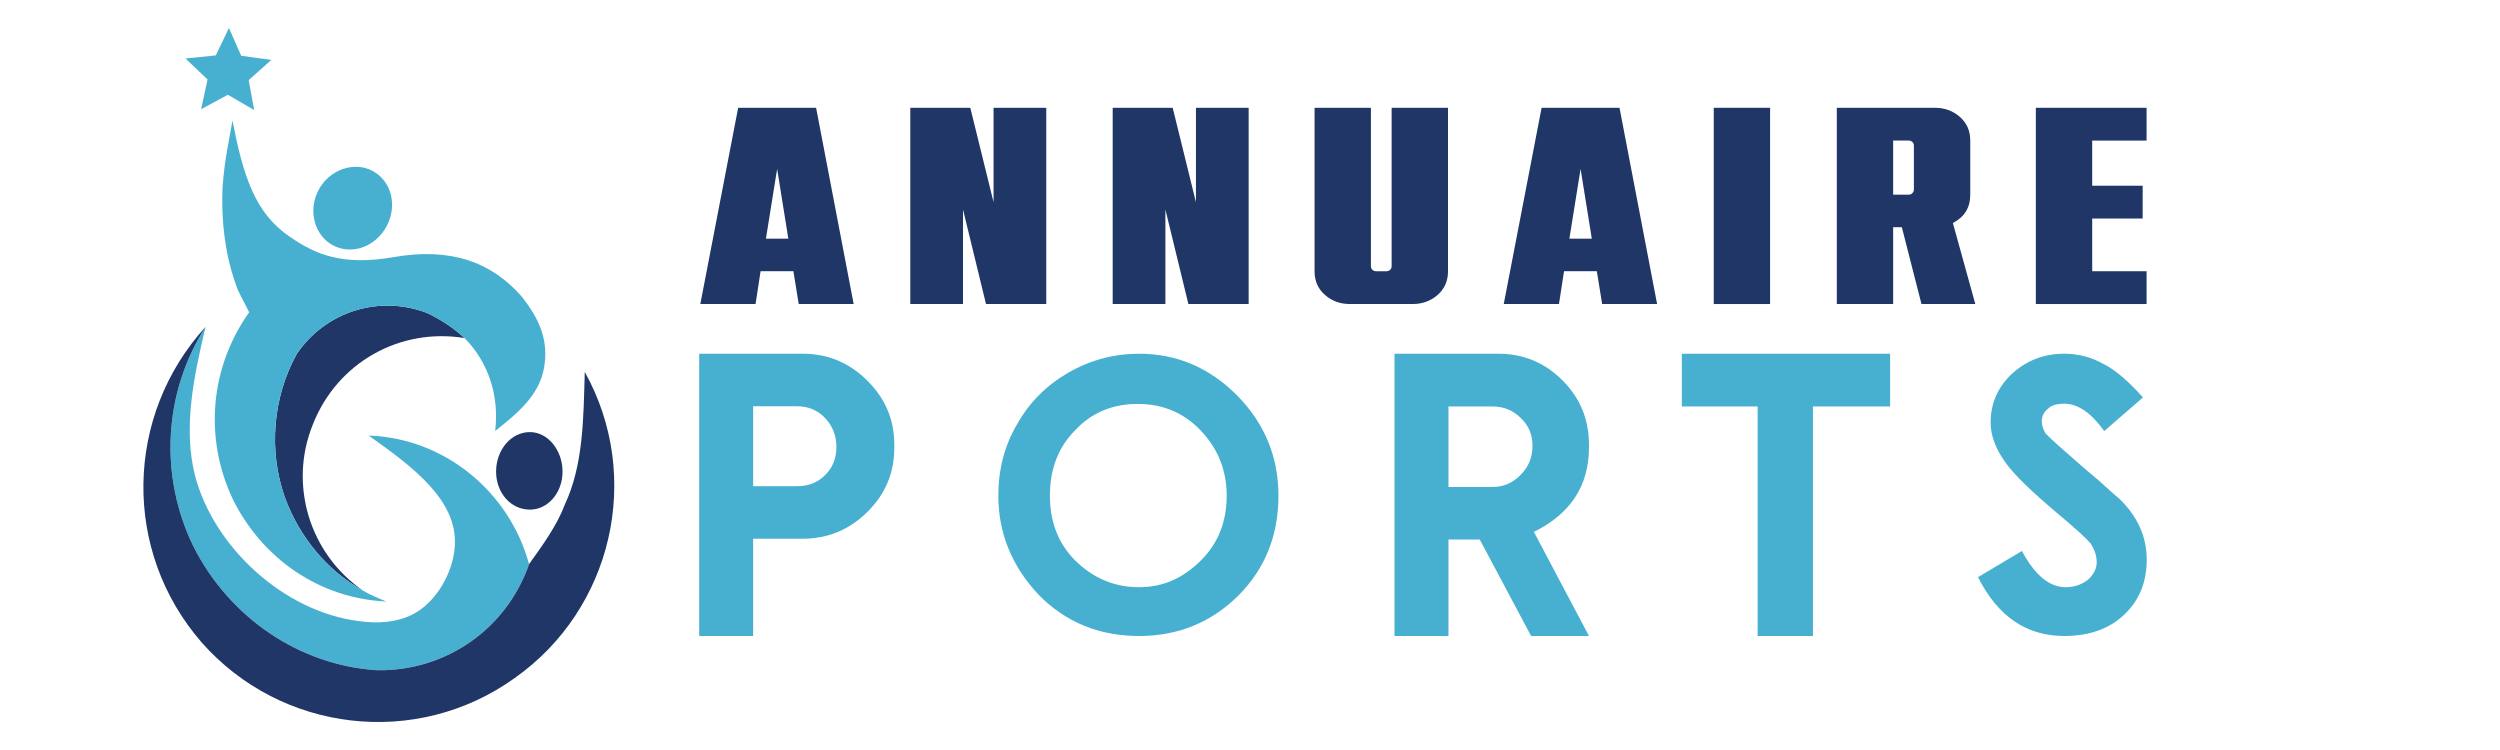
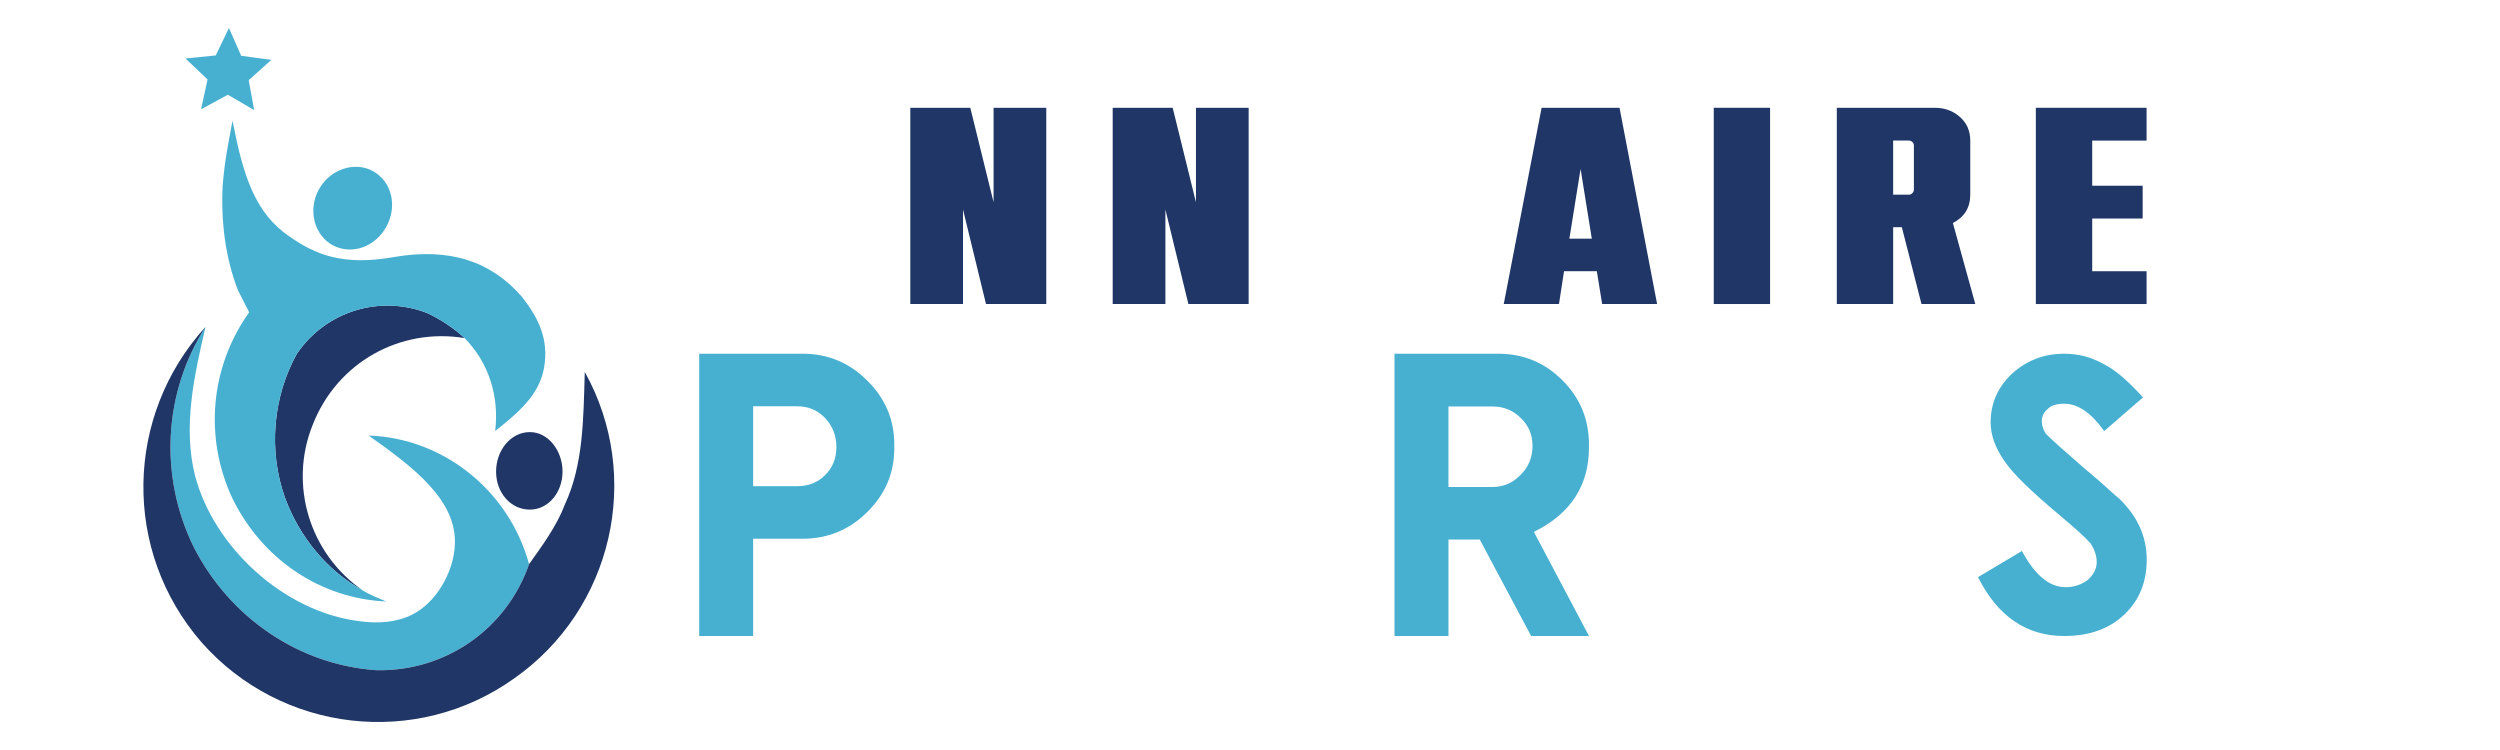
<svg xmlns="http://www.w3.org/2000/svg" version="1.1" id="Calque_1" x="0px" y="0px" width="200px" height="60px" viewBox="0 0 200 60" enable-background="new 0 0 200 60" xml:space="preserve">
  <path fill-rule="evenodd" clip-rule="evenodd" fill="#1F3667" d="M25.017,33.984c1.954-5.002,6.997-7.784,12.147-6.939  c-0.855-0.795-1.921-1.506-3.006-2.009c-3.768-1.451-8.073-0.158-10.406,3.262c-1.926,3.456-2.288,7.767-0.961,11.495  c1.165,3.195,3.4,5.865,6.236,7.446C24.768,44.298,23.08,38.782,25.017,33.984L25.017,33.984z" />
  <path fill-rule="evenodd" clip-rule="evenodd" fill="#47B0D1" d="M32.992,49.161c-1.273,0.64-2.758,0.743-4.244,0.533  c-6.045-0.743-11.667-5.94-13.152-11.67c-0.955-3.818-0.105-7.849,0.85-11.879c-3.395,5.303-3.713,11.986-0.955,17.608  c2.863,5.622,8.379,9.439,14.636,9.864c5.516,0.106,10.395-3.291,12.198-8.487c-1.591-5.833-6.788-10.076-12.833-10.287  c3.606,2.545,7.106,5.196,6.894,8.803C36.28,45.77,34.901,48.207,32.992,49.161L32.992,49.161z" />
  <path fill-rule="evenodd" clip-rule="evenodd" fill="#1F3667" d="M42.326,45.131c-1.803,5.196-6.682,8.594-12.198,8.487  c-6.257-0.425-11.773-4.242-14.636-9.864c-2.758-5.622-2.44-12.306,0.955-17.608c-6.471,7.107-6.684,17.924-0.32,25.243  c6.365,7.215,17.184,8.488,25.033,2.866c7.848-5.516,10.289-16.123,5.621-24.503c-0.106,3.712-0.106,7.426-1.591,10.606  C44.553,42.056,43.386,43.646,42.326,45.131L42.326,45.131z" />
  <path fill-rule="evenodd" clip-rule="evenodd" fill="#1F3667" d="M39.687,37.726c0,1.691,1.161,3.043,2.707,3.043  c1.45,0,2.609-1.352,2.609-3.043c0-1.692-1.16-3.158-2.609-3.158C40.848,34.567,39.687,36.033,39.687,37.726L39.687,37.726z" />
  <g>
    <path fill-rule="evenodd" clip-rule="evenodd" fill="#47B0D1" d="M37.164,27.045c1.887,1.913,2.792,4.573,2.449,7.437   c1.755-1.401,3.508-2.816,3.909-5.043c0.414-2.315-0.47-4.035-1.766-5.693c-2.428-2.788-5.694-3.975-10.295-3.173   c-4.042,0.707-6.228-0.21-8.259-1.621c-2.811-1.888-3.744-4.886-4.603-9.298c-0.383,2.138-0.609,3.077-0.79,5.23   c-0.138,2.882,0.23,5.807,1.245,8.373c0.263,0.537,0.617,1.188,0.88,1.727c-3.132,4.39-3.604,10.032-1.347,14.874   c2.359,4.847,7.006,8.025,12.31,8.262c-0.592-0.255-1.288-0.52-1.871-0.879c-2.836-1.581-5.071-4.251-6.236-7.446   c-1.326-3.729-0.965-8.039,0.961-11.495c2.333-3.42,6.638-4.713,10.406-3.262C35.243,25.54,36.309,26.25,37.164,27.045   L37.164,27.045z" />
    <path fill-rule="evenodd" clip-rule="evenodd" fill="#47B0D1" d="M26.619,19.618c1.519,0.813,3.419,0.141,4.309-1.52   c0.888-1.663,0.39-3.616-1.129-4.428c-1.44-0.769-3.42-0.141-4.309,1.521S25.179,18.849,26.619,19.618L26.619,19.618z" />
    <polygon fill-rule="evenodd" clip-rule="evenodd" fill="#47B0D1" points="18.315,2.238 19.297,4.466 21.71,4.789 19.895,6.411    20.333,8.807 18.229,7.581 16.088,8.738 16.604,6.358 14.84,4.679 17.262,4.433  " />
  </g>
  <g>
    <g>
-       <path fill="#1F3667" d="M68.293,24.322h-4.396l-0.425-2.624h-2.625l-0.403,2.624h-4.418l3.027-15.699h6.235L68.293,24.322z     M63.067,19.096l-0.896-5.584l-0.897,5.584H63.067z" />
      <path fill="#1F3667" d="M83.701,24.322h-4.821l-1.839-7.559v7.559h-4.217V8.623h4.8l1.862,7.558V8.623h4.216V24.322z" />
      <path fill="#1F3667" d="M99.893,24.322h-4.822l-1.839-7.559v7.559h-4.217V8.623h4.8l1.861,7.558V8.623h4.216V24.322z" />
-       <path fill="#1F3667" d="M113.012,24.322h-5.023c-0.777,0-1.442-0.243-1.994-0.729c-0.555-0.485-0.83-1.117-0.83-1.895V8.623h4.508    v12.671c0,0.12,0.04,0.217,0.122,0.292c0.082,0.075,0.177,0.113,0.281,0.113h0.853c0.104,0,0.196-0.038,0.28-0.113    c0.081-0.075,0.122-0.172,0.122-0.292V8.623h4.51v13.076c0,0.777-0.278,1.409-0.83,1.895    C114.455,24.079,113.79,24.322,113.012,24.322z" />
      <path fill="#1F3667" d="M132.568,24.322h-4.396l-0.425-2.624h-2.624l-0.405,2.624h-4.418l3.028-15.699h6.233L132.568,24.322z     M127.345,19.096l-0.898-5.584l-0.897,5.584H127.345z" />
      <path fill="#1F3667" d="M141.606,24.322H137.1V8.623h4.507V24.322z" />
      <path fill="#1F3667" d="M158.024,24.322h-4.306l-1.571-6.145h-0.694v6.145h-4.509V8.623h7.85c0.777,0,1.443,0.243,1.997,0.729    c0.552,0.486,0.83,1.118,0.83,1.895v4.329c0,1.031-0.465,1.787-1.391,2.265L158.024,24.322z M152.709,15.575    c0.105,0,0.197-0.041,0.279-0.124c0.082-0.082,0.123-0.175,0.123-0.281V11.65c0-0.12-0.041-0.217-0.123-0.292    s-0.174-0.113-0.279-0.113h-1.256v4.329H152.709z" />
      <path fill="#1F3667" d="M171.726,24.322h-8.859V8.623h8.859v2.624h-4.349v3.611h4.036v2.624h-4.036v4.217h4.349V24.322z" />
    </g>
  </g>
  <g>
    <path fill="#47B0D1" d="M60.251,50.88h-4.315V28.297h8.268c2.005,0,3.722,0.708,5.15,2.126c1.458,1.427,2.189,3.14,2.189,5.135   v0.298c0,1.995-0.731,3.706-2.189,5.134c-1.438,1.407-3.156,2.109-5.15,2.109h-3.953V50.88z M63.779,38.896   c0.903,0,1.648-0.299,2.236-0.896c0.598-0.589,0.897-1.335,0.897-2.238c0-0.901-0.299-1.674-0.897-2.313   c-0.599-0.631-1.345-0.945-2.236-0.945h-3.528v6.394H63.779z" />
-     <path fill="#47B0D1" d="M91.126,50.88c-3.201,0-5.884-1.103-8.046-3.308c-2.142-2.288-3.213-4.928-3.213-7.92   c0-2.122,0.504-4.032,1.512-5.731c0.966-1.723,2.331-3.093,4.094-4.111c1.754-1.008,3.638-1.512,5.653-1.512   c3.003,0,5.607,1.103,7.812,3.307c2.226,2.247,3.338,4.929,3.338,8.048c0,3.19-1.076,5.862-3.228,8.015   C96.875,49.809,94.233,50.88,91.126,50.88z M91.126,46.976c0.956,0,1.84-0.182,2.654-0.535c0.814-0.357,1.568-0.884,2.26-1.576   c1.396-1.364,2.095-3.102,2.095-5.212c0-2.026-0.698-3.77-2.095-5.229c-1.344-1.407-3.019-2.109-5.024-2.109   c-2.026,0-3.695,0.702-5.008,2.109c-1.344,1.354-2.016,3.097-2.016,5.229c0,2.394,0.871,4.299,2.615,5.717   C87.919,46.44,89.425,46.976,91.126,46.976z" />
    <path fill="#47B0D1" d="M127.118,50.88h-4.628l-4.109-7.717h-2.504v7.717h-4.317V28.297h8.283c2.018,0,3.734,0.708,5.15,2.126   c1.419,1.417,2.125,3.136,2.125,5.15v0.221c0,3.056-1.468,5.307-4.407,6.757L127.118,50.88z M119.419,38.959   c0.861,0,1.606-0.325,2.236-0.976c0.631-0.631,0.946-1.402,0.946-2.315c0-0.893-0.315-1.639-0.946-2.235   c-0.619-0.61-1.364-0.914-2.236-0.914h-3.542v6.44H119.419z" />
-     <path fill="#47B0D1" d="M151.208,28.297v4.221h-2.047h-4.125V50.88h-4.426V32.519h-4.016h-2.047v-4.221H151.208z" />
    <path fill="#47B0D1" d="M165.138,50.88c-3.022,0-5.323-1.57-6.896-4.709l3.512-2.093c1.029,1.931,2.194,2.897,3.495,2.897   c0.682,0,1.282-0.201,1.796-0.6c0.461-0.43,0.692-0.897,0.692-1.401c0-0.492-0.162-0.992-0.487-1.497   c-0.209-0.241-0.515-0.54-0.913-0.904c-0.399-0.362-0.898-0.794-1.497-1.299c-1.143-0.956-2.092-1.799-2.842-2.526   c-0.751-0.731-1.299-1.354-1.646-1.868c-0.732-1.049-1.102-2.078-1.102-3.086c0-1.512,0.565-2.809,1.701-3.891   c1.177-1.07,2.572-1.606,4.188-1.606c1.114,0,2.147,0.268,3.104,0.804c0.493,0.242,1.002,0.588,1.527,1.038   c0.524,0.453,1.079,1.004,1.67,1.654l-3.104,2.692c-1.039-1.459-2.104-2.188-3.197-2.188c-0.606,0-1.04,0.131-1.29,0.394   c-0.336,0.262-0.505,0.599-0.505,1.008c0,0.315,0.1,0.642,0.301,0.977c0.197,0.21,0.549,0.537,1.046,0.985   c0.499,0.443,1.153,1.021,1.961,1.723c0.945,0.787,1.664,1.413,2.157,1.874c0.324,0.295,0.566,0.504,0.725,0.63   c1.47,1.418,2.204,3.046,2.204,4.882c0,1.807-0.604,3.275-1.809,4.408C168.729,50.313,167.136,50.88,165.138,50.88z" />
  </g>
</svg>